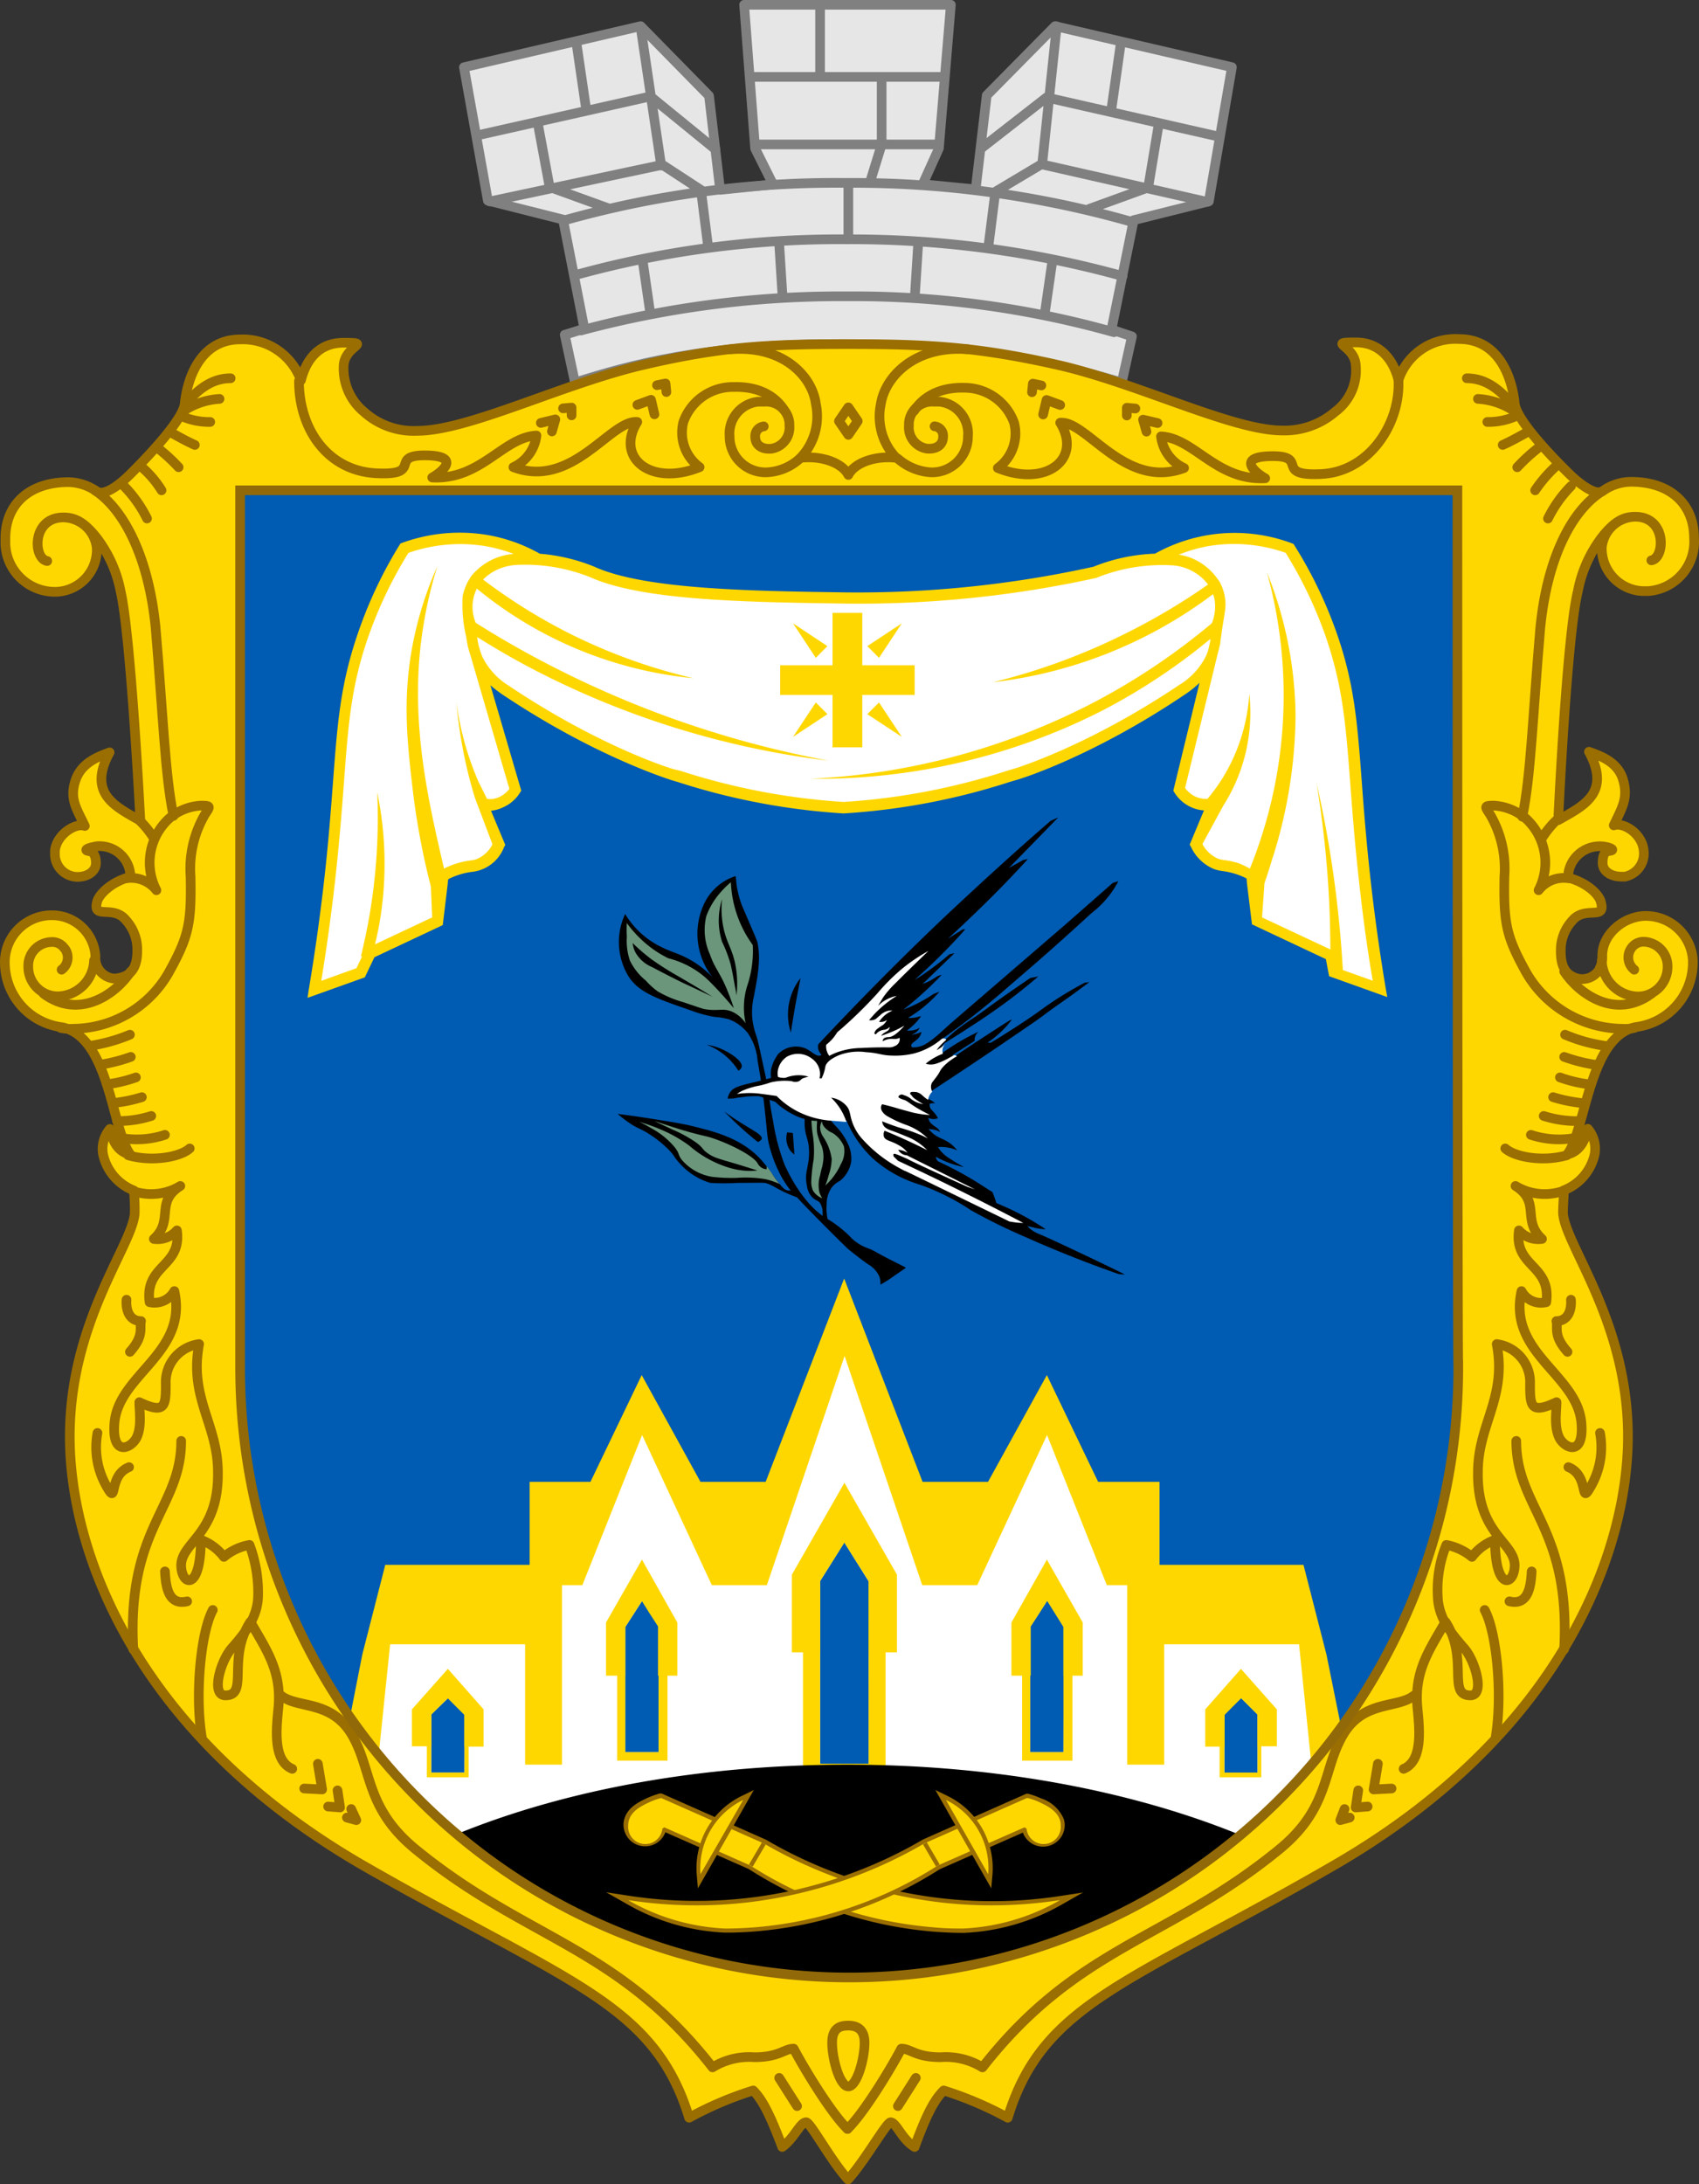
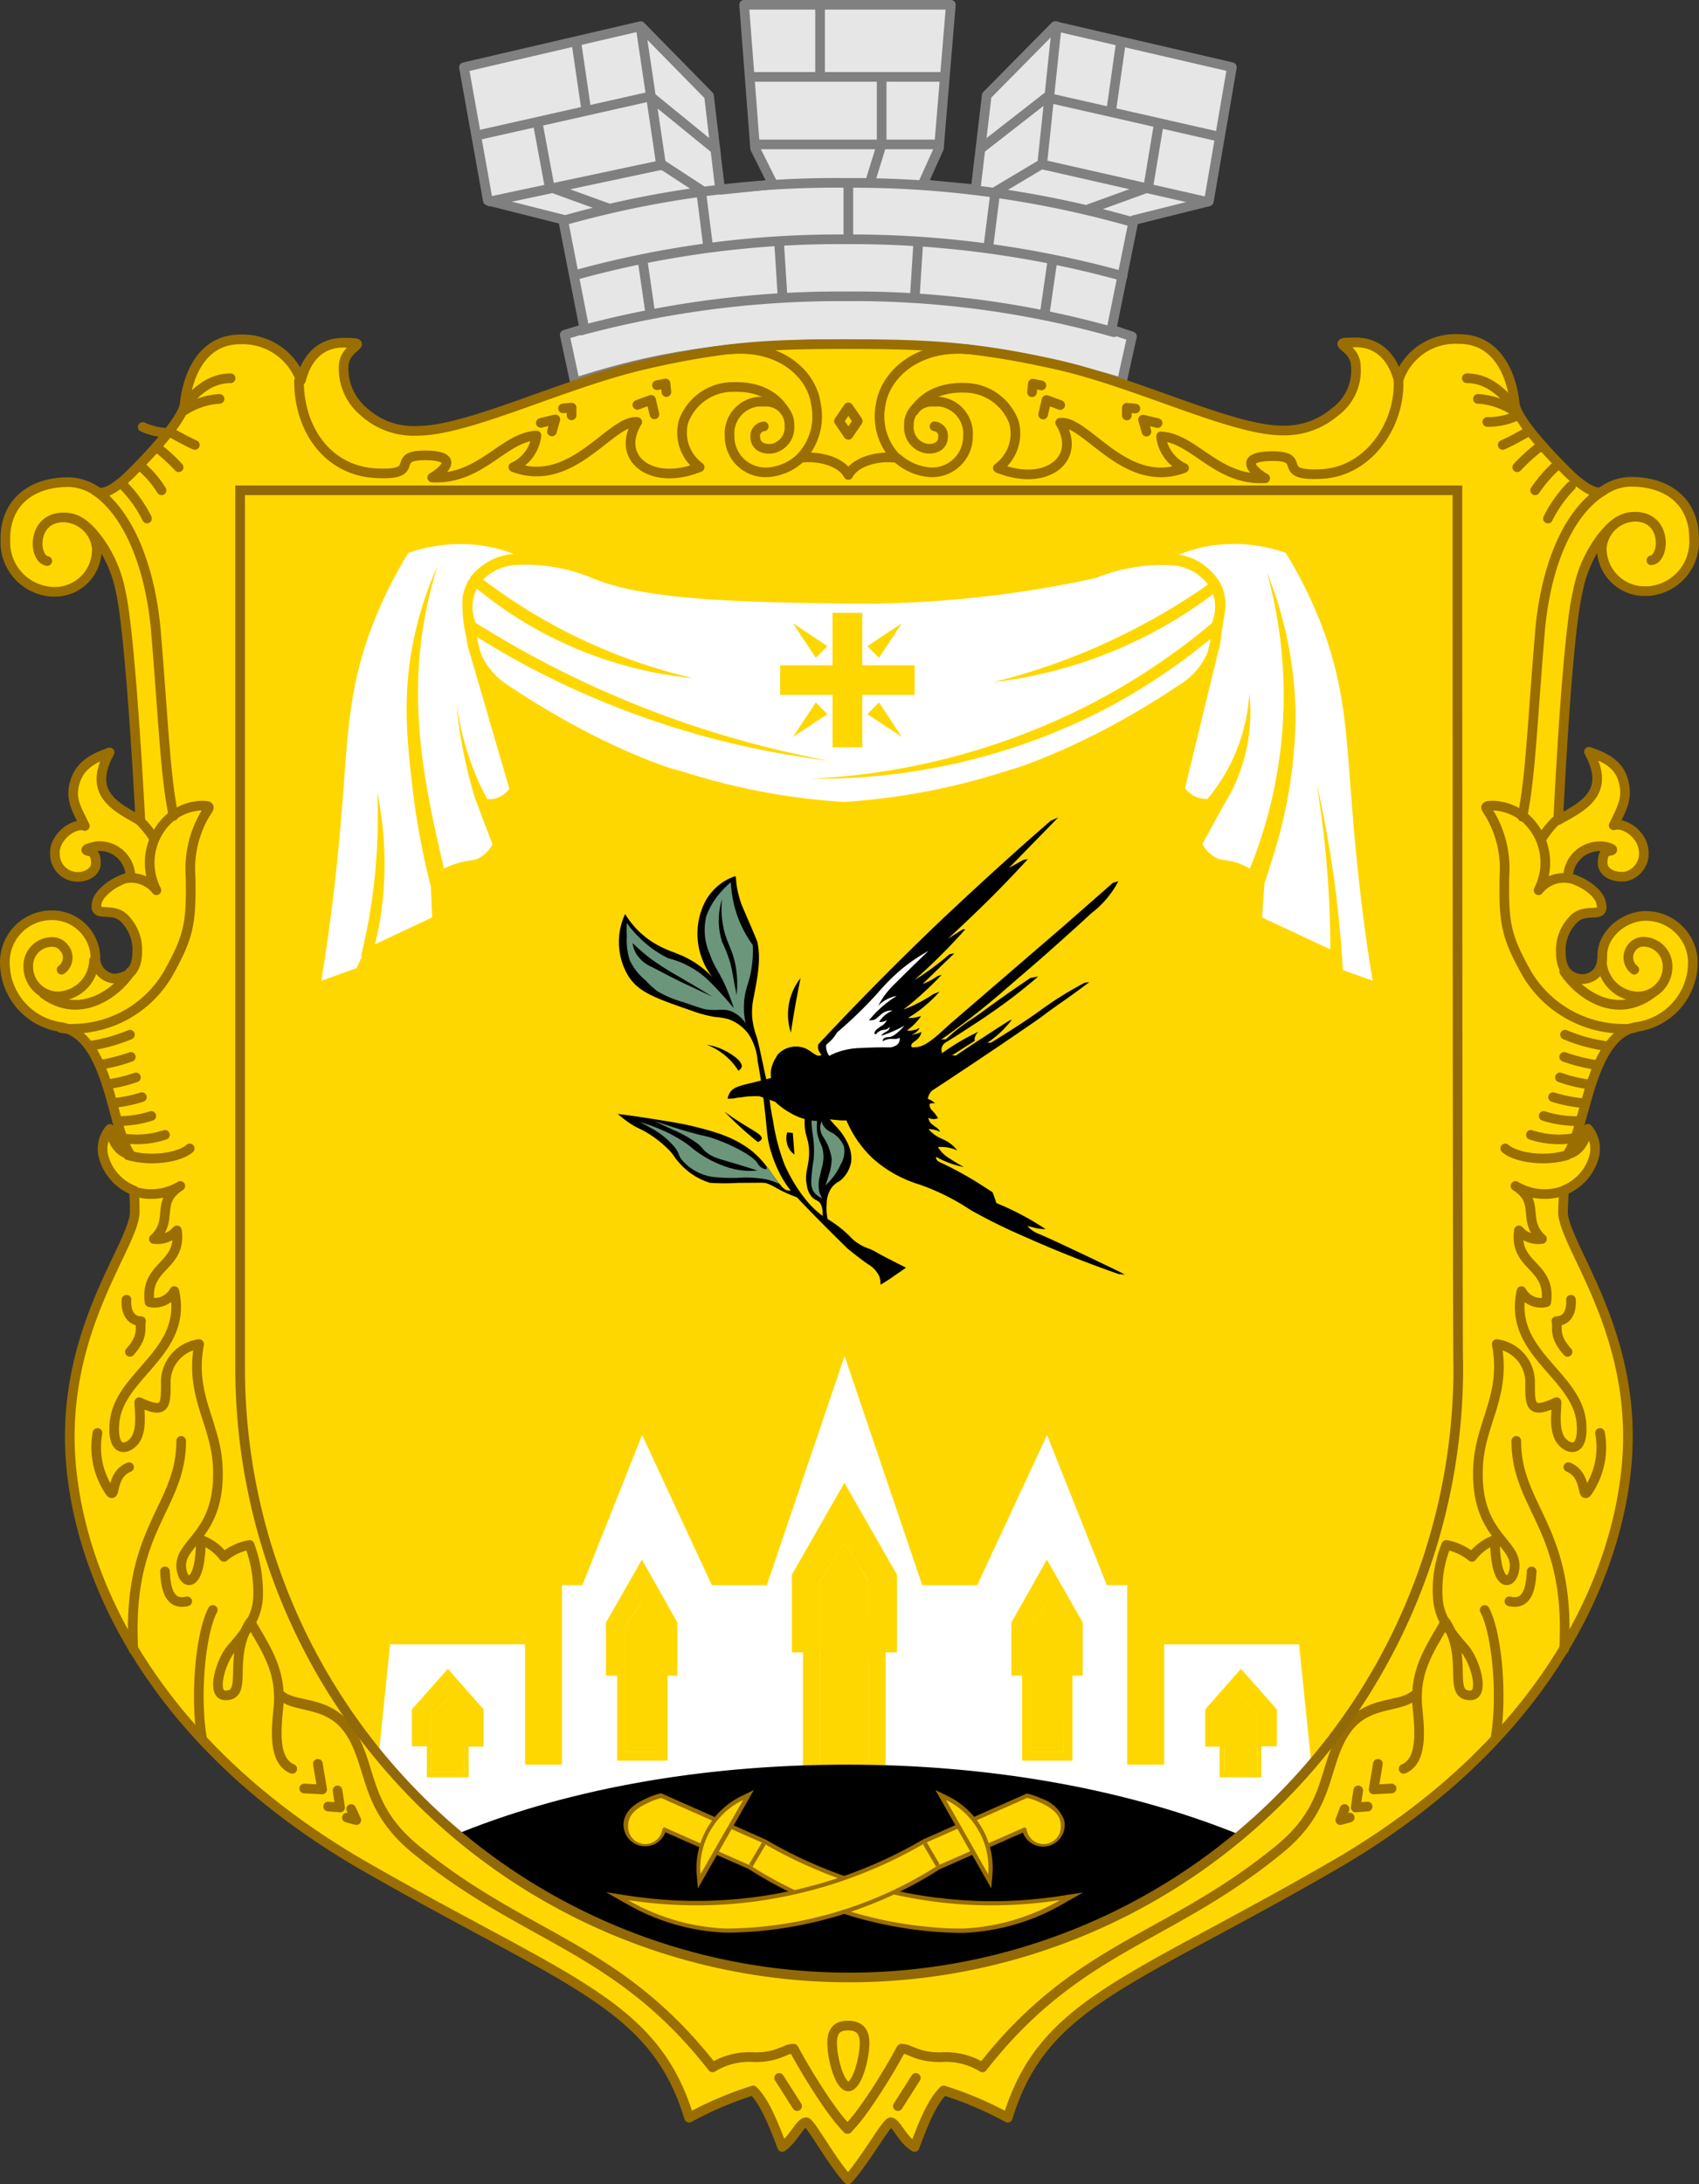
<svg xmlns="http://www.w3.org/2000/svg" viewBox="0 0 198.89 255.56">
  <rect x="0" y="0" width="198.89" height="255.56" fill="#333333" stroke="none" />
  <defs>
    <style>.cls-4{stroke-linecap:round;stroke-linejoin:round;stroke-width:1.13px;fill:none}.cls-9{fill:gold}.cls-4{stroke:#9a6e01}.cls-6,.cls-8{fill:#fff}.cls-7{fill:#6b967b}.cls-8{stroke:#fff;stroke-miterlimit:10;stroke-width:.25px}.cls-10{fill:#9a6e01}</style>
  </defs>
  <g id="Шар_2" data-name="Шар 2">
    <g id="Шар_1-2" data-name="Шар 1">
      <g id="Шар_2-2" data-name="Шар 2">
        <g id="Шар_1-2-2" data-name="Шар 1-2">
          <path id="korona" d="M99.11 40.26c-16.7-.09-25.8 2.6-31.8 4.5l-1.2-5.59 2.3-.71-2.5-12.77-8.8-2.22-2.8-15.6L75 3.06l8 8.15 1.3 11 6.2-.63-2.1-4.2L87.11.56h24.2l-1.4 16.8-1.9 4.2 6.2.6 1.3-11 8-8.1 20.7 4.8-2.7 15.7-8.8 2.2-2.6 12.8 2.4.8-1.2 5.4c-5-1.5-15.4-4.39-32.2-4.5Z" style="fill-rule:evenodd;stroke-width:1.13px;stroke-linecap:round;stroke-linejoin:round;stroke:gray;fill:#e6e6e6" />
          <path id="linii_korony" d="M66 25.8a116.85 116.85 0 0 1 33-4.4 119.21 119.21 0 0 1 33.64 4.6m-65.3 6.19A115.59 115.59 0 0 1 99.11 28a119.11 119.11 0 0 1 32.3 4.3M68 38.67a116.7 116.7 0 0 1 31-4 112.19 112.19 0 0 1 31.4 4.2M56.14 15.78l20-4.5 7.6 6.19m-26.4 6.1 20.2-4.29 4.6 3m-10.9 2.1-6.9-2.5L63 14.66m5.6-2-1.1-7.5m9.9 14.21L75 3.21m7.9 25.69-.8-6.31m9.5 12-.4-6.29m-15.1 8.2-.9-6.2M99.31 28v-6.6m43-5.5-19.8-4.5-7.7 6m26.5 6.22-19.4-4.4-5.4 3.22m11 2 6.9-2.5 1.2-7.2m-5.5-2 1.1-7.74M122 19.21l1.7-16.13m-8 25.8.8-6.31m-9.4 12 .4-6.29m14.8 8.41.9-6.21M99.31 28v-6.6m2.6-.29 1.3-4.2V9M96 8.66V1m-7.9 8h22.3m-21.5 7.9h21" data-name="linii korony" style="fill:none;stroke-width:1.13px;stroke-linecap:round;stroke-linejoin:round;stroke:gray" />
          <g id="Шар_2-2-2" data-name="Шар 2-2">
            <g id="Шар_1-2-2-2" data-name="Шар 1-2-2">
              <g id="Шар_1-2-2-2-2" data-name="Шар 1-2-2-2">
                <g id="Шар_1-2-2-2-2-2" data-name="Шар 1-2-2-2-2">
                  <path id="shchyt" d="M99.31 40.26c9.2 0 15 .3 24.4 2.41s20.5 7.7 26.4 7.7a9.08 9.08 0 0 0 6.2-2.2 6 6 0 0 0 2.4-5.41c-.1-2.4-3.5-2.7 0-2.7 3.1 0 4.5 2.4 5 4.4a7 7 0 0 1 7.1-4.79c4.7 0 6.2 4.59 6.5 7.5.2 2.29 5.9 7.79 6.4 8.29s2.9 2.71 3.9 2a5.82 5.82 0 0 1 3.3-1.09c4.6 0 7.4 2.59 7.4 6.59a5.79 5.79 0 0 1-5.37 6.2h-.63a5 5 0 0 1-4.8-5v-.1a4 4 0 0 1 3.9-3.6c3.8 0 3.5 4.91 1.9 5.1 1.6-.3 1.8-5.1-1.9-5.1-1.3 0-2.4.5-3.9 2.41a15.06 15.06 0 0 0-2.8 6.3c-1.3 5.2-2.3 26.79-2.3 26.79 3-1.69 6.2-3.19 3.6-8 1.4.5 3.4 1.2 4 3.31s-.1 3.19-1.1 5.3c1.1-.4 3.3.92 3.5 2.92a2.76 2.76 0 0 1-2.2 3.08h-.4c-1.3 0-2.2-.69-2.2-1.58s.2-1.3.7-1.42c.9-.08.2-.4-.4-.5a3.72 3.72 0 0 0-4.3 3h0c0 .2-.1.42-.1.6 2.3.6 3.7 2 3.9 2.9.6 2.2-1.9.31-3.4 2.2a5.09 5.09 0 0 0-1.3 3.5c0 .9.1 2.4 1.4 3a2.33 2.33 0 0 0 3.16-.93h0v-.06h0a2.76 2.76 0 0 0 .3-1.3c-.1-2.59 2.4-4.7 4.9-4.81a5.51 5.51 0 0 1 5.7 5.2h0v.4a7.63 7.63 0 0 1-6.7 7.4c-5.5 1.2-5.8 12-8 14.9 1.4-.3 2.1-1.6 2.4-3a3.6 3.6 0 0 1 .8 3 5.88 5.88 0 0 1-3.6 4.2c0 .61-.1 1.7-.1 2.7.3 3.8 7.6 12.7 7.6 26.1s-7.7 34.7-34.3 50.11c-24 13.89-34.2 16.1-38.3 29.6a41.63 41.63 0 0 0-7.5-3.19c-1 1-1.9 2.5-3.4 6.61-1.5-.89-2.1-2.81-2.8-2.89-.5 0-3 4.5-5 6.69-2-2.19-4.4-6.69-4.9-6.69-.7 0-1.4 1.89-2.8 2.89-1.5-4-2.4-5.61-3.4-6.61a40.93 40.93 0 0 0-7.5 3.19c-4.1-13.5-14.3-15.8-38.3-29.6-26.5-15.39-34.2-36.59-34.2-50.09s7.3-22.3 7.6-26.11a24.28 24.28 0 0 0-.1-2.69 5.88 5.88 0 0 1-3.6-4.2 3.57 3.57 0 0 1 .8-3c.3 1.39.9 2.7 2.4 3-2.2-2.89-2.4-13.7-8-14.9a7.63 7.63 0 0 1-6.7-7.4 5.49 5.49 0 0 1 5.25-5.7h.45a5.08 5.08 0 0 1 4.9 4.8 2.43 2.43 0 0 0 2.1 2.6 3.39 3.39 0 0 0 1.4-.3c1.3-.6 1.4-2.1 1.4-3a5.14 5.14 0 0 0-1.3-3.5c-1.5-1.9-4 0-3.4-2.2.2-.8 1.6-2.3 3.9-2.9A3.62 3.62 0 0 0 11.73 99h0a2.41 2.41 0 0 0-.8.1c-.6.1-1.3.4-.4.5.4.1.7.5.7 1.4s-.9 1.6-2.2 1.6a2.67 2.67 0 0 1-2.6-2.75h0v-.31c.2-1.9 2.4-3.3 3.5-2.9-1-2.1-1.8-3.19-1.1-5.31s2.7-2.8 4-3.3c-2.6 4.8.6 6.3 3.6 8 0 0-1.1-21.58-2.3-26.79a15 15 0 0 0-2.8-6.3c-1.5-1.9-2.6-2.4-3.9-2.4-3.7 0-3.6 4.79-1.9 5.1-1.6-.19-1.9-5.1 1.9-5.1a4 4 0 0 1 3.9 3.6 4.92 4.92 0 0 1-4.7 5.1h0a5.8 5.8 0 0 1-6-5.59h0V63c0-4 2.8-6.59 7.4-6.59a6 6 0 0 1 3.3 1.09c1.1.71 3.4-1.5 3.9-2s6.2-6.09 6.4-8.29c.3-2.91 1.8-7.5 6.5-7.5a7.25 7.25 0 0 1 7.1 4.79c.5-2 1.8-4.4 5-4.4 3.5 0 .1.3 0 2.7a6.58 6.58 0 0 0 2.4 5.41 8.66 8.66 0 0 0 6.2 2.2c6 0 17-5.5 26.4-7.7s14.88-2.45 24.08-2.45Z" style="stroke:#9a6e01;fill:gold;fill-rule:evenodd;stroke-width:1.13px;stroke-linecap:round;stroke-linejoin:round" />
                  <path id="dekor_shchyta" d="M85.51 40.87c6.2-.5 9.6 3.2 10 6.41a7 7 0 0 1-1.8 6.29c2.5-.29 4.9.6 5.6 2 .7-1.4 3.1-2.29 5.6-2a7 7 0 0 1-1.8-6.29c.5-3.21 4-6.91 10.2-6.41" class="cls-4" data-name="dekor shchyta" />
                  <path id="dekor_shchyta_0" d="m74.61 47.37 1.6-.59.4 1.7m-13.3 1 1.7-.41-.4 1.41m12.3-5.41 1-.2.1 1m-12.1 1.91 1-.09v.91m57.2-1.21-1.6-.59-.4 1.7m13.4 1-1.7-.4.4 1.4m-12.3-5.4-1-.21-.1 1m12.1 1.91-1-.09v.91" class="cls-4" data-name="dekor shchyta 0" />
                  <path id="dekor_shchyta_1" d="M93.61 53.67a6.13 6.13 0 0 1-3.8 1.59 4.2 4.2 0 0 1-4.4-4v-.2A3.75 3.75 0 0 1 88.74 47h.77a2.73 2.73 0 0 1 2.9 2.5h0v.3a2.5 2.5 0 0 1-2.1 2.7c-1.1.1-1.9-.4-1.9-1.4a1.13 1.13 0 0 1 1-1.21h0" class="cls-4" data-name="dekor shchyta 1" />
                  <path id="dekor_shchyta_2" d="M35 44.57c0 5.71 3.4 10.5 9 10.8s1.5-2.09 5.7-2.09 2.3 1.79.9 2.59c5.7.29 8.3-4.71 12.2-4.91a4.7 4.7 0 0 1-2.7 3.7c6.9 2.6 11.4-5.59 14.5-5.29-2.6 4.2 1.6 7.59 7.3 5.29a5 5 0 0 1-1.9-5.29 6.14 6.14 0 0 1 5.9-4.09c3.2-.09 5 1.29 5.9 2.7" class="cls-4" data-name="dekor shchyta 2" />
-                   <path id="dekor_shchyta_3" d="M17.21 60.67a14.68 14.68 0 0 0-2.7-3.8m6.4-2.2a21 21 0 0 0-2.4-2.21m.4 4.91a11.64 11.64 0 0 0-2.3-2.7m6.2-2.61c-.9-.4-1.8-.9-2.7-1.4m4.5-1.29a8 8 0 0 1-3.4-.7M27 44.26c-2.2 0-3.8 1.3-5.2 2.91m3.9-.5A8.58 8.58 0 0 0 21.61 48" class="cls-4" data-name="dekor shchyta 3" />
+                   <path id="dekor_shchyta_3" d="M17.21 60.67a14.68 14.68 0 0 0-2.7-3.8m6.4-2.2a21 21 0 0 0-2.4-2.21m.4 4.91a11.64 11.64 0 0 0-2.3-2.7m6.2-2.61c-.9-.4-1.8-.9-2.7-1.4a8 8 0 0 1-3.4-.7M27 44.26c-2.2 0-3.8 1.3-5.2 2.91m3.9-.5A8.58 8.58 0 0 0 21.61 48" class="cls-4" data-name="dekor shchyta 3" />
                  <path id="dekor_shchyta_4" d="m98.21 49.27 1.1 1.61 1.1-1.61-1.1-1.61-1.1 1.61z" class="cls-4" data-name="dekor shchyta 4" />
                  <path id="dekor_shchyta_5" d="M18 98.06a11.33 11.33 0 0 0-1.6-2" class="cls-4" data-name="dekor shchyta 5" />
                  <path id="dekor_shchyta_6" d="M7.21 113.46a1.77 1.77 0 0 0 .38-2.46l-.08-.08h0a1.7 1.7 0 0 0-1.5-.7 2.77 2.77 0 0 0-2.7 2.85v0h0a3.46 3.46 0 0 0 3.3 3.5h.3a4.35 4.35 0 0 0 4.1-4.2" class="cls-4" data-name="dekor shchyta 6" />
                  <path id="dekor_shchyta_7" d="M5.11 116.27c4.2 3.1 8.5 0 10.2-2.6" class="cls-4" data-name="dekor shchyta 7" />
                  <path id="dekor_shchyta_8" d="M7.11 120.27a5.06 5.06 0 0 0 1.4.1 13 13 0 0 0 11.2-6.5c2.4-4.31 2.7-5.81 2.6-11.31a12.56 12.56 0 0 1 1.7-7.3c.6-.9.7-1-.5-1a6.21 6.21 0 0 0-3.7 1.5 7 7 0 0 0-1.5 8.4 3.75 3.75 0 0 0-3.5-1.4" class="cls-4" data-name="dekor shchyta 8" />
                  <path id="dekor_shchyta_9" d="M11.11 57.37c3.5 2.3 6.3 8 7.1 16 .9 10.5 1.1 17.29 2.1 22.09" class="cls-4" data-name="dekor shchyta 9" />
                  <path id="dekor_shchyta_10" d="M24.91 188.37c-1.4 2.61-2.1 9.8-1.3 14.8m-2.4-34.58c0 7.89-6.4 10.11-5.6 24.39m23.9 16.5.3 2-1.4-.11m-1.2-5 .5 3-2.1-.11m5.5 2.4.6 1.3-1.1-.3m-21.3-28.8c.1 2 .5 4 2.6 3.5m-10.5-19.7a9.18 9.18 0 0 0 1.1 6.3c1.3 2.31.1-1.3 2.6-2.3m-.3-19.59c-.1 1.3.4 2.5 1.7 2.5-.2.8.4 1.7-1.3 3.6" class="cls-4" data-name="dekor shchyta 10" />
                  <path id="dekor_shchyta_11" d="M15.61 139.37a6.61 6.61 0 0 0 5.5-.61c-3 1.9-.7 4-3.1 6.2a3 3 0 0 0 2.7-1c.6 4.3-3.8 4-3.2 8.4a2.65 2.65 0 0 0 2.9-1.3c1.6 7.2-6.4 9.7-7 15.3-.4 4.2 2 3.1 2.6 1.8s.3-3 .3-4.1c3 1.4 3.1.5 3.1-2.1a4.5 4.5 0 0 1 3.9-4.7c-1.2 6.3 2.2 9.4 2.2 15 .1 7.3-4.4 8.2-4.3 11 .1 2.3 2.3 2.9 2.3-3.1a6 6 0 0 1 2.7 2 6.44 6.44 0 0 1 3-1.4 15.9 15.9 0 0 1 1 6.1c-.1 2.6-1.8 4.5-3.1 6s-2.4 5.4-.8 5.5c2.9.1.2-4.3 3-8.6 1.9 3.3 3.6 5.7 3.3 9.8-.2 2.3-.8 6.4 1.6 7.4" class="cls-4" data-name="dekor shchyta 11" />
                  <path id="dekor_shchyta_12" d="M15.21 121.06a19.79 19.79 0 0 1-4.7 1.31m4.8 1.29a19.35 19.35 0 0 1-3.5.9m4.1 1.5a16.51 16.51 0 0 1-3.4.81m4.1 1.5a17.24 17.24 0 0 1-3.4.69m4.5 1.51a12.93 12.93 0 0 1-4 .6m5.6 1.61a10.47 10.47 0 0 1-5 .39m7.9 1.2c-1.1 1-4.4 1.61-7.2.8" class="cls-4" data-name="dekor shchyta 12" />
                  <path id="dekor_shchyta_13" d="M99.21 249.09c-1.9-1.81-5.1-7.11-6.3-9.39-1.1 0-1.7 1-4.6 1a8.2 8.2 0 0 0-4.9 1.19c-11.1-14.19-21.7-14.89-34.6-25.39-6.1-4.9-5.2-9.4-7.6-13.5s-6.4-3-8.3-4.61c1.9 1.5 5.9.39 8.3 4.61" class="cls-4" data-name="dekor shchyta 13" />
                  <path id="dekor_shchyta_14" d="M105.11 53.67a6.45 6.45 0 0 0 3.8 1.59 4.2 4.2 0 0 0 4.4-4v-.2A3.75 3.75 0 0 0 110 47h-.7a2.7 2.7 0 0 0-2.9 2.49h0v.3a2.51 2.51 0 0 0 2.1 2.7c1.1.1 1.9-.4 1.9-1.4a1.12 1.12 0 0 0-1-1.21h0" class="cls-4" data-name="dekor shchyta 14" />
                  <path id="dekor_shchyta_15" d="M163.71 44.57c.2 5-3.4 10.6-9 10.89s-1.5-2.09-5.7-2.09-2.3 1.8-.9 2.59c-5.7.3-8.3-4.7-12.2-4.9a4.7 4.7 0 0 0 2.7 3.7c-6.9 2.6-11.4-5.59-14.5-5.3 2.6 4.21-1.6 7.6-7.3 5.3a5 5 0 0 0 1.9-5.3 6.18 6.18 0 0 0-5.8-4.09c-3.2-.09-5 1.3-5.9 2.7" class="cls-4" data-name="dekor shchyta 15" />
                  <path id="_165943176" d="M99.31 237c.6 0 1.9.12 1.9 2s-.9 5.12-1.9 5.12-1.9-3.2-1.9-5.12 1.2-2 1.9-2Zm-8.1 6.12 2.1 3.3m13.9-3.3-2.1 3.3" class="cls-4" data-name="165943176" />
                  <path id="dekor_shchyta_16" d="M181.21 60.67a14.68 14.68 0 0 1 2.7-3.8m-6.3-2.2a21 21 0 0 1 2.4-2.21m-.3 4.91a15.58 15.58 0 0 1 2.3-2.7m-6.1-2.61c.9-.4 1.8-.9 2.7-1.4m-4.5-1.29a8 8 0 0 0 3.4-.7m-5.8-4.41c2.2 0 3.8 1.3 5.2 2.91m-3.9-.5a8.54 8.54 0 0 1 4.1 1.33" class="cls-4" data-name="dekor shchyta 16" />
                  <path id="dekor_shchyta_17" d="M180.51 98.06a11.33 11.33 0 0 1 1.6-2" class="cls-4" data-name="dekor shchyta 17" />
                  <path id="dekor_shchyta_18" d="M191.31 113.46a1.85 1.85 0 0 1-.3-2.58 1.72 1.72 0 0 1 1.5-.69 2.87 2.87 0 0 1 2.7 2.9h0a3.46 3.46 0 0 1-3.4 3.5h-.2a4.33 4.33 0 0 1-4.1-4.2" class="cls-4" data-name="dekor shchyta 18" />
                  <path id="dekor_shchyta_19" d="M193.31 116.27c-4.2 3.1-8.5 0-10.2-2.6" class="cls-4" data-name="dekor shchyta 19" />
                  <path id="dekor_shchyta_20" d="M191.31 120.27a5.06 5.06 0 0 1-1.4.1 13.17 13.17 0 0 1-11.2-6.5c-2.4-4.31-2.7-5.81-2.6-11.31a12.56 12.56 0 0 0-1.7-7.3c-.6-.9-.7-1 .5-1a6.39 6.39 0 0 1 3.7 1.5 7 7 0 0 1 1.5 8.4 3.73 3.73 0 0 1 3.5-1.4" class="cls-4" data-name="dekor shchyta 20" />
                  <path id="dekor_shchyta_21" d="M187.41 57.57c-3.5 2.3-6.3 7.81-7.1 15.89-.9 10.5-1.1 17.31-2.1 22.1" class="cls-4" data-name="dekor shchyta 21" />
                  <path id="dekor_shchyta_22" d="m159 209.48-.3 2 1.4-.11m1.2-5-.5 3 2.1-.11m-5.5 2.4-.5 1.3 1.1-.3m21.3-28.8c-.1 2-.5 4-2.6 3.5m10.6-19.7a9.18 9.18 0 0 1-1.1 6.3c-1.3 2.31-.1-1.3-2.6-2.3m.3-19.59c.1 1.3-.4 2.5-1.7 2.5.2.8-.4 1.7 1.3 3.6m-9.7 30.2c1.4 2.61 2.1 9.8 1.3 14.8m2.4-34.58c0 7.89 6.4 10.11 5.6 24.39" class="cls-4" data-name="dekor shchyta 22" />
                  <path id="dekor_shchyta_23" d="M182.91 139.37a6.6 6.6 0 0 1-5.5-.61c3 1.9.7 4 3.1 6.2a3 3 0 0 1-2.7-1c-.6 4.3 3.8 4 3.2 8.4a2.59 2.59 0 0 1-2.9-1.3c-1.6 7.2 6.4 9.7 7 15.3.4 4.2-2 3.1-2.6 1.8s-.3-3-.3-4.1c-3 1.4-3.1.5-3.1-2.1a4.5 4.5 0 0 0-3.9-4.7c1.2 6.3-2.2 9.4-2.2 15-.1 7.3 4.4 8.2 4.3 11-.1 2.3-2.3 2.9-2.3-3.1a6 6 0 0 0-2.7 2 6.74 6.74 0 0 0-3-1.4 14 14 0 0 0-1 6.1c.1 2.6 1.8 4.5 3.1 6s2.4 5.4.8 5.5c-2.9.1-.2-4.3-3-8.6-1.9 3.3-3.6 5.7-3.3 9.8.2 2.3.8 6.4-1.6 7.4" class="cls-4" data-name="dekor shchyta 23" />
                  <path id="dekor_shchyta_24" d="M183.21 121.06a18.66 18.66 0 0 0 4.7 1.31m-4.8 1.29a19.35 19.35 0 0 0 3.5.9m-4 1.5a15.89 15.89 0 0 0 3.4.81m-4.2 1.5a17.24 17.24 0 0 0 3.4.69m-4.5 1.51a12.89 12.89 0 0 0 4 .6m-5.5 1.61a10.47 10.47 0 0 0 5 .39m-8 1.2c1.1 1 4.4 1.61 7.2.8" class="cls-4" data-name="dekor shchyta 24" />
                  <path id="dekor_shchyta_25" d="M99.21 249.09c1.9-1.81 5.1-7.11 6.3-9.39 1.1 0 1.7 1 4.6 1a8.2 8.2 0 0 1 4.9 1.19c11.1-14.19 21.7-14.89 34.6-25.39 6.1-4.9 5.2-9.4 7.6-13.5s6.4-3 8.3-4.61c-1.9 1.5-5.9.39-8.3 4.61" class="cls-4" data-name="dekor shchyta 25" />
                </g>
              </g>
            </g>
          </g>
-           <path id="_167179176" d="M170.61 57.37H28.11v102.7a71.3 71.3 0 0 0 142.6 0v-.3c-.1.01-.1-102.4-.1-102.4Z" data-name="167179176" style="fill:#005bb2;fill-rule:evenodd" />
        </g>
      </g>
    </g>
    <g id="Шар_3" data-name="Шар 3">
      <path d="m154.12 191.83-3.71-2.12-13.5-1.38-4.55-5.85-9.07-17.06-5.7 10.58-8.53 3.58-10.21-22.93-8.44 18.47-8.76.89-6.18-10.48-4.24 9.18-5.17 5.18-3.06 7.55-17.94.94-1.74 9.1.41 7.23 7 7.46 3.65 3 58.69 5.77 31.4-5.5 5.74-5.27 4.78-5.37Zm-99.75 15.56h-3.89v-6.79l2-1.94 1.94 1.94ZM77.09 205H73.2v-14.64l2-3.1 1.94 3.1Zm24.59 1.39H96V185q1.41-2.26 2.84-4.53l2.83 4.53Zm22.81-1.39h-3.89v-14.64l2-3.1 1.94 3.1Zm22.72 2.42h-3.88v-6.82c.64-.65 1.29-1.29 1.94-1.94.64.65 1.29 1.29 1.94 1.94Z" class="cls-6" />
      <path d="M104.62 147.59c-2.22-1.12-2-1.11-2.82-1.47a5.65 5.65 0 0 1-1.65-.85 4.72 4.72 0 0 1-.69-.64 13.94 13.94 0 0 0-2.58-2 5.94 5.94 0 0 1-.11-1.72 3.35 3.35 0 0 1 .62-2 2.89 2.89 0 0 1 .93-.74 3.7 3.7 0 0 0 1.31-2.17 3.89 3.89 0 0 0-.29-2 7.39 7.39 0 0 0-1.64-2.38 12.53 12.53 0 0 0-1-1.08 13.71 13.71 0 0 0-2.2-1.64 8.93 8.93 0 0 0-.31 2.41c0 1.64.46 1.8.52 3.29.07 1.85-.6 2.53-.25 4.12a2.42 2.42 0 0 0 .68 1.43c.37.33.66.29.91.69a2.16 2.16 0 0 1 .25 1.09 1.82 1.82 0 0 1 0 .33c-2.61-1.86-4.22-5.46-4.46-6a24.39 24.39 0 0 1-1.34-5.1c-.54-2.67-.34-2.86-1-5.8-.56-2.59-.83-3.88-1-4.27a8.83 8.83 0 0 1-.45-2.13 8.16 8.16 0 0 1 .19-2.32c.38-2.06.87-4.26.44-6.31 0-.2-.64-1.61-1.84-4.42a11.38 11.38 0 0 1-.65-2.67c0-.3-.06-.56-.08-.73a5.78 5.78 0 0 0-1.14.49 6.33 6.33 0 0 0-2.34 2.34 8.23 8.23 0 0 0 .78 9 11.21 11.21 0 0 0-3.56-2.52c-1.08-.46-1.6-.6-2.4-1a10.11 10.11 0 0 1-4.27-3.88 7.73 7.73 0 0 0 .35 7.22c1.19 1.94 3.26 2.65 7.39 4.08a15.06 15.06 0 0 0 2.72.74 8.91 8.91 0 0 1 1.65.27 5.08 5.08 0 0 1 2.26 1.64 6.61 6.61 0 0 1 1.14 3.25c.48 2.62.71 4.63.73 4.77.43 3.65.33 4.1.76 5.59a15.78 15.78 0 0 0 1.27 3.13 11.43 11.43 0 0 0 1.11 1.66h-.25c-.36 0-.64-.26-1-.71a19.25 19.25 0 0 1-1.24-1.7s-.21-.28-.66-.82c-2.34-2.86-5.77-3.66-8.43-4.32-1.12-.27-2.41-.48-5-.89-1.53-.24-2.8-.41-3.67-.52a13.43 13.43 0 0 0 1.77 1.32c.65.39.75.36 1.42.74a13 13 0 0 1 2.73 2.08c.78.79.59.84 1.29 1.59a7.8 7.8 0 0 0 3.62 2.34 27.73 27.73 0 0 0 3.31 0c2.81 0 3-.07 3.43.1.78.29 1.13.67 2.74 1.33l.69.27c.39.43.83.89 1.38 1.45 1.36 1.4 2.89 2.94 4.59 4.59 1 .8 1.75 1.38 2.32 1.77a3.17 3.17 0 0 1 1.32 1.41 2.36 2.36 0 0 1 .15 1c.47-.29 1-.6 1.44-.92s1.06-.72 1.55-1.08Z" />
      <path d="M74.85 131.26a15.07 15.07 0 0 1 1.34.72 9.27 9.27 0 0 1 2.81 2.27c.61.8.33.85.86 1.51a5.93 5.93 0 0 0 3.56 1.94 20.17 20.17 0 0 0 2.91.11 13.81 13.81 0 0 1 3.23.15 7.91 7.91 0 0 1 1.71.58l-.44-.55c-.27-.37-.38-.56-.67-1l-.41-.54v.35a1.07 1.07 0 0 1-.41-.08 1.39 1.39 0 0 1-.67-.63c-.46-.8-2.9-2.12-5.19-2.9-1-.33-.82-.19-2.8-.74-1.74-.49-3.14-1-4.07-1.28l2.13 1a15.28 15.28 0 0 1 2.64 1.43c1 .7.73.83 1.5 1.36s1.27.61 3.54 1.29c.51.16 1.28.39 2.24.7a8.12 8.12 0 0 1-1 .05 8.87 8.87 0 0 1-2.73-.51 12.87 12.87 0 0 1-3.61-1.93c-.41-.31-.5-.43-1-.78a17 17 0 0 0-2.22-1.29 22.23 22.23 0 0 0-3.25-1.23ZM96.26 140.2a2.14 2.14 0 0 1-1.09-.9 2.43 2.43 0 0 1-.2-1.11 19.37 19.37 0 0 1 .28-2.53 12.53 12.53 0 0 0-.08-2.74 13.75 13.75 0 0 1-.17-1.58v-1.07l.64.5a6.11 6.11 0 0 1 0 .63 6.39 6.39 0 0 0 0 1 3 3 0 0 0 .14.62 8.68 8.68 0 0 0 .43 1.12 4 4 0 0 1 .11 2c-.07.51-.11.35-.31 1.35a3.91 3.91 0 0 0-.09 2 2.58 2.58 0 0 0 .34.71Z" class="cls-7" />
      <path d="M96.62 138.7a12.06 12.06 0 0 0 .41-1.27 6.09 6.09 0 0 0 .33-1.84 6.24 6.24 0 0 0-1-2.59 2 2 0 0 1-.35-1.13 1.72 1.72 0 0 1 .2-.69 1.4 1.4 0 0 0 .14.47 2.26 2.26 0 0 0 1.07.89 3.29 3.29 0 0 1 1.38 1.62 3 3 0 0 1-.38 2.07 7.43 7.43 0 0 1-1.8 2.47ZM87.51 115.23a12.78 12.78 0 0 0 .61-4.66 13.41 13.41 0 0 1-2.56-7.35 9.91 9.91 0 0 0-1.2 1.18 8.6 8.6 0 0 0-1.68 2.8 6.92 6.92 0 0 0 .42 4.45c.6 1.76 1.26 2.15 2.25 4.75.26.65.44 1.2.55 1.56-.31-.37-.76-.91-1.32-1.53-.24-.27-1.28-1.41-2-2.05a10.52 10.52 0 0 0-4.35-2.26 12.79 12.79 0 0 1-1.55-.9 13.52 13.52 0 0 1-3.3-3.22 14.12 14.12 0 0 0 0 1.6 7.21 7.21 0 0 0 .36 2.79 6.86 6.86 0 0 0 1.85 2.33A8.72 8.72 0 0 0 77 116a12.62 12.62 0 0 0 3 1.26c1.5.51 2.24.77 2.54.82 1.52.25 2.07-.15 3.09.26a3.76 3.76 0 0 1 1.66 1.39 8.11 8.11 0 0 1-.2-2.13 8.32 8.32 0 0 1 .42-2.37Zm-7.24-.08s-1.16-.53-3.94-2a4 4 0 0 1-1.93-1.69 3.07 3.07 0 0 1-.34-1.12 22.22 22.22 0 0 0 2.22 1.91 36.54 36.54 0 0 0 3.32 2.09c.89.53 1.48.86 2.73 1.62l1.09.67c-1.34-.63-2.42-1.15-3.15-1.48Zm5.94 1.35c0-.29-.11-.71-.2-1.21-.14-.8-.31-1.75-.48-2.47a16.12 16.12 0 0 0-1-2.62 8.22 8.22 0 0 1 0-5 10.67 10.67 0 0 0 .14 3.24c.33 1.69.91 2.37 1.3 3.92a11.52 11.52 0 0 1 .24 4.14Z" class="cls-7" />
      <path d="M85.18 128.54a1.82 1.82 0 0 1 .27-.71c.41-.63 1.12-.8 3-1.24l1.82-.47a3.41 3.41 0 0 1 0-1 4.2 4.2 0 0 1 .54-1.35c.09-.16.17-.29.25-.41a2.93 2.93 0 0 1 3.11-.74c.84.32 1.37 1.09 1.89.86l.11-.07a1.62 1.62 0 0 1-.39-.67 1.53 1.53 0 0 1 0-.54c4.5-4.81 9.36-9.75 14.62-14.75 4.26-4 8.47-7.85 12.59-11.41l.89-.4-5.77 5.91 1.67-.93.55-.11c-1.59 1.74-3.3 3.52-5.13 5.31-1.43 1.4-2.83 2.73-4.22 4l.93-.58.8-.51h.29c-.81.92-1.69 1.86-2.64 2.81a65.887 65.887 0 0 1-3.3 3.11c.5-.29 1-.62 1.53-1a30.47 30.47 0 0 0 2.56-2l.58-.12-3.73 3.6a7 7 0 0 0 .83-.36 9 9 0 0 0 .93-.57l.48-.15c-.67.72-1.43 1.46-2.27 2.22s-1.5 1.3-2.21 1.85a15.59 15.59 0 0 0 2.28-1.06c.45-.25.87-.51 1.25-.77l.7-.26a16.39 16.39 0 0 1-2.31 2.14c-.48.36-.94.66-1.38.93a2.13 2.13 0 0 0 .45 0 2.48 2.48 0 0 0 .65-.11l.43-.1a7.13 7.13 0 0 1-1 1.14c-.23.21-.46.39-.67.55a2.77 2.77 0 0 0 .5 0 2.42 2.42 0 0 0 1-.33l-.13.23a1.58 1.58 0 0 1-.83.57h.16l.38-.08a5 5 0 0 0 .63-.23 1.31 1.31 0 0 1-.11.35c-.32.7-1.11.86-1.08 1.25a.3.3 0 0 0 .08.2 3.16 3.16 0 0 0 .75-.06c.44-.08 1.06-.3 2.61-1.68.28-.25.66-.6 1.1-1l6.14-5.29 7.21-6.21 5.7-5 .65-.2c-.15.29-.32.58-.51.88a11.24 11.24 0 0 1-2.64 2.86c-1.27 1.17-3 2.74-5.08 4.58-1.79 1.59-3.33 2.88-5.12 4.44a90.56 90.56 0 0 1-7.46 5.82.75.75 0 0 1 .38-.07.65.65 0 0 1 .21 0c.24-.21.6-.52 1-.88a29 29 0 0 1 2.46-1.76c1.44-1 1.15-.85 3.77-2.7.62-.43 1.54-1.07 2.68-1.84l.93-.18a63.099 63.099 0 0 1-4.73 3.71c-1.85 1.31-2.81 1.9-3.17 2.14-1 .66-2 1.3-3 1.91a1 1 0 0 0-.36.47 1.08 1.08 0 0 0 0 .74c.42-.3.87-.61 1.35-.91a24.88 24.88 0 0 1 2.93-1.6 1.34 1.34 0 0 0-.45.72 1.07 1.07 0 0 0 0 .35l-2.69 1.72a1.11 1.11 0 0 1 .37 0h.11c.88-.6 1.78-1.2 2.69-1.79 1.18-.77 2.35-1.53 3.51-2.27l.36-.15a9.93 9.93 0 0 1-.75.9 12.1 12.1 0 0 1-2.11 1.81h.4c3-1.84 4.85-3.09 6-3.94a41.58 41.58 0 0 1 4.31-2.72l.66-.36.56-.07-1.6 1.18c-1.26.93-2.43 1.69-3.8 2.73-.73.55-2.2 1.54-5.12 3.53-2.06 1.39-4.73 3.18-7.91 5.26a1.52 1.52 0 0 0-.34.48 1.66 1.66 0 0 0-.15.47 3.1 3.1 0 0 1 .42.2 2.39 2.39 0 0 1 .43.33 1.67 1.67 0 0 0-.39 0l-.23.05a.68.68 0 0 0 0 .28c.05.43.47.58.84 1.21a1.28 1.28 0 0 1 .12.21 1.43 1.43 0 0 1-.69.08 1.28 1.28 0 0 1-.44-.13 1.3 1.3 0 0 0 .31.64 5.11 5.11 0 0 0 .59.46 1.24 1.24 0 0 1 .4.39 1.18 1.18 0 0 1 .08.16 2.62 2.62 0 0 0-.81-.28l-.39-.06h-.14a2.54 2.54 0 0 0 .3.33c.72.72 1.37.76 2.13 1.29a4.09 4.09 0 0 1 .92.89 4.44 4.44 0 0 0-1.53-.4 4.32 4.32 0 0 0-.72 0 2.66 2.66 0 0 0 .17.27 4 4 0 0 0 1.19 1.07c.61.4 1.17.74 1.68 1a10.89 10.89 0 0 1-2.6-.85c-.24-.11-.46-.23-.67-.35a.47.47 0 0 0 .06.3.55.55 0 0 0 .28.28 42.31 42.31 0 0 1 4.68 2.54c.55.35 1.07.7 1.57 1 .08.18.16.38.23.58s.17.49.24.71l.91.39a32.12 32.12 0 0 1 4.86 2.67 5.86 5.86 0 0 1-.82-.07 4.31 4.31 0 0 1-.44-.09c-.19-.05-.46-.12-.88-.21a4 4 0 0 0 .36.36 3.83 3.83 0 0 0 1 .57c1.21.49 5.65 2.6 8.14 3.8l1.34.65.58.3-.73-.06c-2.89-1-6.87-2.52-11.05-4.39a66.12 66.12 0 0 1-6.25-3.08 26.93 26.93 0 0 0-6-3 14.49 14.49 0 0 1-5.42-3 13 13 0 0 1-3.15-4.51h-.66l-1.19-.11a6.33 6.33 0 0 1-2 .15 6.82 6.82 0 0 1-2.73-.92 8.55 8.55 0 0 1-1.77-1.3l-1.83-.64a7.36 7.36 0 0 0-1 0c-.61 0-.9.12-1.58.16-.39.1-.74.12-1.15.11Z" />
-       <path d="M86.27 128a4.65 4.65 0 0 1 .63-.38A9.28 9.28 0 0 1 89 127c1.21-.3 1-.33 1.58-.43a7.08 7.08 0 0 1 2.1-.07 1.07 1.07 0 0 0 .85 0c.2-.1.2-.21.48-.34a5.56 5.56 0 0 1 .64-.19l-.41-.1a4.21 4.21 0 0 0-2.27.23 1.48 1.48 0 0 1-.45 0 1.44 1.44 0 0 1-.45-.1 2.13 2.13 0 0 1 0-.82 2.46 2.46 0 0 1 1.06-1.55 2.67 2.67 0 0 1 2.95.26 2.25 2.25 0 0 1 .86 1.28 2.15 2.15 0 0 1 0 1h.26c0-.08.09-.22.15-.38a5 5 0 0 0 .27-1c.16-.67 1.09-1.1 1.52-1.3a6.35 6.35 0 0 1 3.25-.38c1.56.09 1.71.38 3.15.4a9.41 9.41 0 0 0 2.45-.25 8.24 8.24 0 0 0 3.13-1.6l.19-.14a.35.35 0 0 1 .2 0 .39.39 0 0 1 .25.1v.05c-.21.18-.38.35-.48.44a6.84 6.84 0 0 0-.64.76 3.07 3.07 0 0 0 .38-.22 4 4 0 0 0 .61-.47 1.1 1.1 0 0 0-.25 1.1l-.4.17a7.15 7.15 0 0 0-1.61 1 1.3 1.3 0 0 0 .23.07 2 2 0 0 0 1-.07 7.9 7.9 0 0 0 1.51-.68l.35-.19.17-.1a.42.42 0 0 1 .23 0 .44.44 0 0 1 .16.11 5.36 5.36 0 0 0-.7.44 5.49 5.49 0 0 0-1 .89c-.35.41-.21.41-.69 1.06s-.57.67-.63 1a1.26 1.26 0 0 0 .13.76 1.52 1.52 0 0 0-.34.48 1.66 1.66 0 0 0-.15.47 5.41 5.41 0 0 1-.66-.52 1.74 1.74 0 0 0-.35-.26 1.63 1.63 0 0 0-.37-.14c-.21 0-.62-.07-.69.08s0 .17.14.31a1.52 1.52 0 0 0 .37.39c.39.28.8.53 1 .64a3.16 3.16 0 0 1-1.36-.55 2.27 2.27 0 0 0-.75-.45c-.22-.07-.36-.17-.53-.11s-.27.16-.26.27.34.24.56.31c.6.19.54.35 1.8 1.09.3.17.75.42 1.32.7a9.75 9.75 0 0 1-1.64-.2c-.33-.06-.6-.14-1.15-.29-.76-.2-1-.29-1.7-.48-.47-.13-.85-.22-1.1-.28a.6.6 0 0 0-.13.29.8.8 0 0 0 .12.53 1.71 1.71 0 0 0 .57.55 13.74 13.74 0 0 0 2.39 1.1 6.89 6.89 0 0 1 2.39 1.53c-.15-.08-.37-.2-.64-.32a19.12 19.12 0 0 0-2.7-.95c-.47-.15-1.15-.39-2-.73a1.14 1.14 0 0 0 .08.34c.2.49.79.67 1.19.81 0 0 .51.17 2 .8a6.88 6.88 0 0 1 2 1.42c-.88-.44-1.8-.89-2.77-1.32-.75-.34-1.49-.66-2.22-.95a.9.9 0 0 0-.06.74c.2.44.81.41 1.8 1a2.8 2.8 0 0 1 .66.5 2.29 2.29 0 0 1 .29.34 2.32 2.32 0 0 0-.52-.24 2.44 2.44 0 0 0-.57-.11 1.19 1.19 0 0 0 1 .64l8 4-.91-.31c-4.61-2.09-6.43-2.95-6.9-3.2-.13-.07-.37-.17-.85-.38s-.81-.34-.88-.25 0 .19 0 .28l.52.51c2.44 1.14 4.93 2.33 7.44 3.58s4.88 2.45 7.22 3.69q-.62 0-1.29-.12l-.33-.05c-6.62-3.21-11.32-5.5-12.17-5.9-.08 0-.39-.18-.78-.39s-.89-.51-1.44-.88a16.07 16.07 0 0 1-2.92-2.58 5.75 5.75 0 0 1-1.07-1.82c-.31-.84-.23-1.28-.59-1.82a2.87 2.87 0 0 0-1.91-1.1 6.9 6.9 0 0 1 .62.67 6.68 6.68 0 0 1 1.17 2.17l-1.85-.15a10.48 10.48 0 0 1-2.79-.61 9.69 9.69 0 0 1-3.53-2.28l-1-.14-1.06-.14a9.91 9.91 0 0 0-2.58.05Z" class="cls-6" />
      <path d="M97.08 123.54a6.79 6.79 0 0 1 1.1-.48 8.6 8.6 0 0 1 2.6-.44c.89-.05 2-.09 3.36-.07a1.5 1.5 0 0 0 .59-.15.93.93 0 0 0 .52-.46.82.82 0 0 0 .06-.51 1.33 1.33 0 0 1-.69.13 2.58 2.58 0 0 0-.45 0 1.66 1.66 0 0 0-.39.08 2.51 2.51 0 0 0-.46.19.59.59 0 0 1 .08-.25c.16-.24.54-.23.64-.24.33 0 .89-.26 1.84-1.34-.29.16-.6.33-.94.49a15 15 0 0 1-1.8.7 1.49 1.49 0 0 1 .45-.39c.2-.13.36-.17.47-.35a.54.54 0 0 0 .09-.3 1 1 0 0 1-.36.26 1.12 1.12 0 0 1-.39.09 1.35 1.35 0 0 0-.87.52.22.22 0 0 1-.17-.11c0-.13.12-.32.23-.44a6.57 6.57 0 0 1 .8-.56 1.73 1.73 0 0 0 .44-.58 1.08 1.08 0 0 1-.61.23.73.73 0 0 1-.31 0 3.35 3.35 0 0 1 .56-.67 3 3 0 0 1 1-.63 1.28 1.28 0 0 0-.45 0 1.92 1.92 0 0 0-1 .54c-.38.3-.42.41-.66.5a1.2 1.2 0 0 1-.63.06l.59-.67a13.25 13.25 0 0 1 2.65-2.16 3.34 3.34 0 0 0-.62.16 4.2 4.2 0 0 0-1.56 1c.13-.23.33-.57.6-1a11.2 11.2 0 0 1 1.4-1.62c.93-.93 2.26-2.24 3.9-3.81a20.61 20.61 0 0 0-3.12 2.11 23.79 23.79 0 0 0-2.81 2.8 50.56 50.56 0 0 1-4.76 4.62 5.57 5.57 0 0 1-.6.82 6.17 6.17 0 0 1-.68.63 1.4 1.4 0 0 0 0 .41 1.82 1.82 0 0 0 .36.89Z" class="cls-6" />
      <path d="M86.43 125.27a7.35 7.35 0 0 0-1.28-1.54 7.48 7.48 0 0 0-2.42-1.49A6.79 6.79 0 0 1 85 123c.32.17 2 1.1 1.82 1.85a.72.72 0 0 1-.39.42ZM88.71 133.62c-.68-.55-1.39-1.15-2.11-1.81s-1.26-1.2-1.83-1.77c.36.26.88.64 1.54 1.06 1.79 1.17 2.94 1.65 2.86 2.13-.02.11-.12.25-.46.39ZM93 135.08a2.1 2.1 0 0 1-.63-.68 2.51 2.51 0 0 1-.22-1.91l.66.07ZM92.58 120.82a6.9 6.9 0 0 1 1.13-6.38c-.19 1-.38 1.94-.56 2.93-.21 1.17-.4 2.33-.57 3.45Z" />
      <path d="m160.76 114.78-3.56-1.28c-.13-2.21-.31-4.5-.57-6.87a129.19 129.19 0 0 0-2.51-15 122.68 122.68 0 0 1 1.46 13.54c.1 2 .15 4 .16 5.92l-8-3.75c.09-1.33.19-2.65.28-4 .22-.63.52-1.54.85-2.64a56 56 0 0 0 2.79-17 46.15 46.15 0 0 0-3.35-16.74 53.92 53.92 0 0 1-2 34.68A9.36 9.36 0 0 0 145 101a9.75 9.75 0 0 0-1.55-.35 4.16 4.16 0 0 1-.84-.17 3.78 3.78 0 0 1-1.85-1.73l2.43-4.46a20.29 20.29 0 0 0 3.06-13.11 21.47 21.47 0 0 1-2.25 8.29 20.88 20.88 0 0 1-2.65 4 3.09 3.09 0 0 1-1.45-.28 3.16 3.16 0 0 1-1.17-1l3.87-15.92c.1-.34.18-.69.25-1 0-.18.06-.51.11-.91.34-2.52.66-3.32.41-4.6a5.34 5.34 0 0 0-.32-1.1l-.25-.55-.42-.58a7 7 0 0 0-2.39-2 6.72 6.72 0 0 0-2-.63 17.79 17.79 0 0 1 3.44-1 18.22 18.22 0 0 1 9.07.78 49.8 49.8 0 0 1 4.67 9.74c2 5.79 2.37 10.28 2.88 17.06.22 2.9.46 6.18.88 10.15.52 4.37 1.07 8.76 1.83 13.15ZM55 76.59l4.63 15.71a3.25 3.25 0 0 1-1.15.94 3.09 3.09 0 0 1-.79.24 3.16 3.16 0 0 1-.67 0c-.33-.65-.66-1.33-1-2a35.16 35.16 0 0 1-2.59-9.26 55 55 0 0 0 1.43 8.5c.23.89.47 1.76.72 2.59l2.07 5.48a3.7 3.7 0 0 1-1.85 1.73 4.2 4.2 0 0 1-.83.17 9.83 9.83 0 0 0-1.56.35 9.36 9.36 0 0 0-1.43.59c-.1-.44-.21-.9-.33-1.41-1.43-6.28-3.23-14.16-2.58-22.88a50.22 50.22 0 0 1 2.13-11.09 42.1 42.1 0 0 0-2.89 9.17c-1.21 6.33-.64 11.46 0 16.94a86.29 86.29 0 0 0 2.13 11.38l.15 3.6-6.69 3.15c.24-1 .45-2 .63-3.13a41 41 0 0 0-.37-14.65 68 68 0 0 1-.91 14.42c-.28 1.6-.62 3.2-1 4.77h.14l-.66 1.38-4.12 1.48c.72-4.39 1.31-8.8 1.77-13.12.42-4 .67-7.25.89-10.15.5-6.78.84-11.27 2.87-17.06a49.8 49.8 0 0 1 4.67-9.74 18.37 18.37 0 0 1 9.08-.78 18.09 18.09 0 0 1 3.24.9 7.1 7.1 0 0 0-5 2.64l-.34.56a7.13 7.13 0 0 0-.51 1.25s-.07.25-.12.51a16.21 16.21 0 0 0 .43 4.8c0 .22.11.61.18 1.1l.08.25a4.71 4.71 0 0 0 .15.67Z" class="cls-8" />
      <path d="M128.22 82.07a79.83 79.83 0 0 1-33.44 9.05h.67a73.38 73.38 0 0 0 33.37-7.89 71.18 71.18 0 0 0 12.81-8.46 2.7 2.7 0 0 1 0 .28l-.23 1a5.24 5.24 0 0 1-.3.78 8.3 8.3 0 0 1-3.1 3.34c-10.8 7.24-19.27 9.77-19.35 9.79l-.78.23a77.63 77.63 0 0 1-19.11 3.64 77.64 77.64 0 0 1-19.1-3.64l-.78-.19c-.09 0-8.56-2.55-19.35-9.79a8.24 8.24 0 0 1-3.07-3.38c-.08-.19-.15-.39-.22-.59l-.19-.64a7.34 7.34 0 0 1-.19-1.06c1.94 1.21 3.92 2.37 5.93 3.44A101.36 101.36 0 0 0 97 89a118 118 0 0 1-34.6-12.21 110.91 110.91 0 0 1-6.71-3.92 4.78 4.78 0 0 1 .13-4 47 47 0 0 0 25.33 10.48 65.3 65.3 0 0 1-14.24-5.11 65.77 65.77 0 0 1-10.36-6.43 5.8 5.8 0 0 1 1.55-1.11 6.3 6.3 0 0 1 2.32-.6 20.56 20.56 0 0 1 8.66 1.43c6.1 2.74 18.12 2.92 29.75 3.09a129.11 129.11 0 0 0 29.49-3l.51-.2a20.59 20.59 0 0 1 8.28-1.28 5.69 5.69 0 0 1 2.31.6 5.62 5.62 0 0 1 2 1.65A74.44 74.44 0 0 1 132 74a73.85 73.85 0 0 1-15.75 5.82A52.92 52.92 0 0 0 142 69.52a4.48 4.48 0 0 1 .16.52 5.13 5.13 0 0 1-.3 2.88 77.42 77.42 0 0 1-13.64 9.15Z" class="cls-8" />
      <path d="m96.86 75.6-4.03-2.67 2.67 4.04 1.36-1.37zM105.57 72.93l-4.04 2.67 1.37 1.37 2.67-4.04z" class="cls-9" />
      <path d="M100.94 77.84v-6.13h-3.48v6.13h-6.13v3.47h6.13v6.13h3.48v-6.13h6.13v-3.47h-6.13z" class="cls-9" />
      <path d="m101.53 83.56 4.04 2.66-2.67-4.03-1.37 1.37zM92.83 86.22l4.03-2.66-1.36-1.37-2.67 4.03z" class="cls-9" />
      <path d="M162.22 115.66c-.79-4.72-1.44-9.48-1.93-14.14-.42-4-.67-7.22-.88-10.11-.52-6.89-.86-11.44-2.95-17.39a50.89 50.89 0 0 0-4.92-10.19l-.12-.19-.21-.08a19.09 19.09 0 0 0-16 1.22 21.26 21.26 0 0 0-7.21 1.53 128.18 128.18 0 0 1-29.19 3c-11-.16-23.39-.35-29.22-3a21.32 21.32 0 0 0-6.39-1.52 19 19 0 0 0-6.11-2.19 19.69 19.69 0 0 0-10 .91l-.21.08-.12.19A50.89 50.89 0 0 0 41.93 74c-2.08 6-2.42 10.5-2.94 17.39-.22 2.89-.46 6.16-.88 10.11-.5 4.66-1.15 9.42-1.94 14.14l-.17 1.11 6.71-2.4 1.12-2.35 8-3.76.58-4.82a.29.29 0 0 0 0-.09l.06-.46a8.41 8.41 0 0 1 2.71-.85A4.54 4.54 0 0 0 59 99.13l.15-.27-1.67-4a4.26 4.26 0 0 0 1.52-.45 4.34 4.34 0 0 0 1.86-1.65l.16-.25-3.61-12.33a15.85 15.85 0 0 0 1.39 1.07c11 7.36 19.63 9.94 19.71 10l.78.23a78.61 78.61 0 0 0 19.44 3.69h.06a78.42 78.42 0 0 0 19.44-3.69l.78-.23c.09 0 8.74-2.6 19.71-10a11.49 11.49 0 0 0 1.7-1.36l-3.07 12.63.15.24a4.47 4.47 0 0 0 1.86 1.65 4.3 4.3 0 0 0 1.58.41l-1.67 4 .15.27a5.14 5.14 0 0 0 2.71 2.6 4.9 4.9 0 0 0 1.08.24 8.3 8.3 0 0 1 1.35.3 8.41 8.41 0 0 1 1.36.55l.05.46a.29.29 0 0 1 0 .09l.59 4.82 8.65 4.07.38 2 6.81 2.44ZM59.63 92.3a3.25 3.25 0 0 1-1.15.94 3.09 3.09 0 0 1-.79.24 3.16 3.16 0 0 1-.67 0c-.33-.65-.66-1.33-1-2a35.16 35.16 0 0 1-2.59-9.26 55 55 0 0 0 1.43 8.5c.23.89.47 1.76.72 2.59l2.07 5.48a3.7 3.7 0 0 1-1.85 1.73 4.2 4.2 0 0 1-.83.17 9.83 9.83 0 0 0-1.56.35 9.36 9.36 0 0 0-1.43.59c-.1-.44-.21-.9-.33-1.41-1.43-6.28-3.23-14.16-2.58-22.88a50.22 50.22 0 0 1 2.13-11.09 42.1 42.1 0 0 0-2.89 9.17c-1.21 6.33-.64 11.46 0 16.94a86.29 86.29 0 0 0 2.13 11.38l.15 3.6-6.69 3.15c.24-1 .45-2 .63-3.13a41 41 0 0 0-.37-14.65 68 68 0 0 1-.91 14.42c-.28 1.6-.62 3.2-1 4.77h.14l-.66 1.38-4.12 1.48c.72-4.39 1.31-8.8 1.77-13.12.42-4 .67-7.25.89-10.15.5-6.78.84-11.27 2.87-17.06a49.8 49.8 0 0 1 4.67-9.74 18.37 18.37 0 0 1 9.08-.78 18.09 18.09 0 0 1 3.24.9 7.1 7.1 0 0 0-5 2.64l-.34.56a7.13 7.13 0 0 0-.51 1.25s-.07.25-.12.51a16.21 16.21 0 0 0 .43 4.8c0 .22.11.61.18 1.1l.08.25a4.71 4.71 0 0 0 .19.64ZM138 80.17c-10.8 7.24-19.27 9.77-19.35 9.79l-.78.23a77.63 77.63 0 0 1-19.11 3.64 77.64 77.64 0 0 1-19.1-3.64l-.78-.19c-.09 0-8.56-2.55-19.35-9.79a8.24 8.24 0 0 1-3.07-3.38c-.08-.19-.15-.39-.22-.59l-.19-.64a7.34 7.34 0 0 1-.19-1.06c1.94 1.21 3.92 2.37 5.93 3.44A101.36 101.36 0 0 0 97 89a118 118 0 0 1-34.6-12.21 110.91 110.91 0 0 1-6.71-3.92 4.78 4.78 0 0 1 .13-4 47 47 0 0 0 25.33 10.48 65.3 65.3 0 0 1-14.24-5.11 65.77 65.77 0 0 1-10.36-6.43 5.8 5.8 0 0 1 1.55-1.11 6.3 6.3 0 0 1 2.32-.6 20.56 20.56 0 0 1 8.66 1.43c6.1 2.74 18.12 2.92 29.75 3.09a129.11 129.11 0 0 0 29.49-3l.51-.2a20.59 20.59 0 0 1 8.28-1.28 5.69 5.69 0 0 1 2.31.6 5.62 5.62 0 0 1 2 1.65A74.44 74.44 0 0 1 132 74a73.85 73.85 0 0 1-15.75 5.82A52.92 52.92 0 0 0 142 69.52a4.48 4.48 0 0 1 .16.52 5.13 5.13 0 0 1-.3 2.88 77.42 77.42 0 0 1-13.6 9.15 79.83 79.83 0 0 1-33.44 9.05h.67a73.38 73.38 0 0 0 33.37-7.89 71.18 71.18 0 0 0 12.81-8.46 2.7 2.7 0 0 1 0 .28l-.23 1a5.24 5.24 0 0 1-.3.78 8.3 8.3 0 0 1-3.14 3.34Zm19.2 33.33c-.13-2.21-.31-4.5-.57-6.87a129.19 129.19 0 0 0-2.51-15 122.68 122.68 0 0 1 1.46 13.54c.1 2 .15 4 .16 5.92l-8-3.75c.09-1.33.19-2.65.28-4 .22-.63.52-1.54.85-2.64a56 56 0 0 0 2.79-17 46.15 46.15 0 0 0-3.35-16.74 53.92 53.92 0 0 1-2 34.68A9.36 9.36 0 0 0 145 101a9.75 9.75 0 0 0-1.55-.35 4.16 4.16 0 0 1-.84-.17 3.78 3.78 0 0 1-1.85-1.73l2.43-4.46a20.29 20.29 0 0 0 3.06-13.11 21.47 21.47 0 0 1-2.25 8.29 20.88 20.88 0 0 1-2.65 4 3.09 3.09 0 0 1-1.45-.28 3.16 3.16 0 0 1-1.17-1l3.87-15.92c.1-.34.18-.69.25-1 0-.18.06-.51.11-.91.34-2.52.66-3.32.41-4.6a5.34 5.34 0 0 0-.32-1.1l-.25-.55-.42-.58a7 7 0 0 0-2.39-2 6.72 6.72 0 0 0-2-.63 17.79 17.79 0 0 1 3.44-1 18.22 18.22 0 0 1 9.07.78 49.8 49.8 0 0 1 4.67 9.74c2 5.79 2.37 10.28 2.88 17.06.22 2.9.46 6.18.88 10.15.46 4.32 1 8.73 1.77 13.12ZM52.43 195.26 48.22 200v4.32h2.26v-3.72l1-1 .92-.91 1 1 .95.95v3.72h2.26V200Z" class="cls-9" />
      <path d="m52.43 198.66 1.94 1.94v6.79h-3.89v-6.79l2-1.94m0-.71-.36.36-1 1-1 1-.15.14v7.5h4.89v-7.5l-.15-.14-1-1-1-1-.35-.36ZM75.15 182.48l-4.21 7.36v6.22h2.26v-5.78l1-1.59.9-1.43.93 1.49 1 1.53v5.78h2.26v-6.22Z" class="cls-9" />
      <path d="m75.15 187.26 1.94 3.1V205H73.2v-14.64l2-3.1m0-1.88-.85 1.35-.11.18-1.83 2.92-.16.24V206h5.89v-15.9l-.16-.24-.5-.8-1.48-2.33-.84-1.35ZM98.85 173.49l-6.15 10.75v9.09H96v-8.45c.51-.77 1-1.54 1.52-2.31l1.32-2.1 1.36 2.18 1.47 2.23v8.45H105v-9.09Z" class="cls-9" />
      <path d="m98.85 180.47 2.83 4.53v21.36H96V185q1.41-2.26 2.84-4.53m0-3.77-1.7 2.71-.71 1.13-2.13 3.4-.3.49v23.93h9.67v-23.93l-.3-.49-.71-1.13-2.13-3.4-1.69-2.71Z" class="cls-9" />
      <path d="m155.28 193.59-2.69-10.5h-16.85v-9.71h-7.19l-6-12.49-6.89 12.49H108l-9.18-23.79-9.19 23.79H82l-6.88-12.49-6 12.49H62v9.71H45.1l-2.69 10.5-1.41 7.18 3.33 4.56 1.34-12.94h15.8v14.08h4.32v-21h2.38l7-17.57 8.16 17.57h6.44l9.1-26.81 9.09 26.81h6.44l8.17-17.57 7 17.57h2.38v21h4.33v-14.08h15.79l1.4 13.61 3.51-4c-.57-2.8-1.13-5.61-1.7-8.41Z" class="cls-9" />
      <path d="m145.27 195.26 4.2 4.74v4.32h-2.26v-3.72l-1-1-.91-.91-1 1-.94.95v3.72h-2.27V200Z" class="cls-9" />
      <path d="m145.27 198.66 1.94 1.94v6.79h-3.88v-6.79l1.94-1.94m0-.71-.36.36-1 1-1 1-.14.14v7.5h4.88v-7.5l-.15-.14-1-1-1-1-.35-.36ZM122.55 182.48l4.2 7.36v6.22h-2.26v-5.78l-1-1.59-.89-1.43-.94 1.49-1 1.53v5.78h-2.26v-6.22Z" class="cls-9" />
      <path d="m122.55 187.26 1.94 3.1V205h-3.89v-14.64l2-3.1m0-1.88-.85 1.35-1.44 2.3-.5.8-.16.24V206h5.89v-15.9l-.16-.24-1.83-2.92-.11-.18-.84-1.35Z" class="cls-9" />
      <path d="M145.21 214.71c-12.59-5.15-28.58-8.24-46-8.24s-33.18 3-45.72 8.12a71.23 71.23 0 0 0 91.73.12Z" />
      <path d="M112.51 225.89c-.33 0-1.56 0-3.3-.15a47 47 0 0 1-21.44-7.26l-10-4.39a2.28 2.28 0 0 1-4.49-.57 2.09 2.09 0 0 1 .09-.62c.36-1.26 1.61-1.84 2.53-2.27a7.37 7.37 0 0 1 1.45-.52h.08l12.1 5.35a53 53 0 0 0 20 6.8 51.13 51.13 0 0 0 6.66.43 53.27 53.27 0 0 0 8-.61l1.34-.2-1.18.67a24.93 24.93 0 0 1-11.42 3.35Z" class="cls-9" />
      <path d="m77.4 210.37 12 5.31a53.62 53.62 0 0 0 20 6.82 51.51 51.51 0 0 0 6.69.43 53.6 53.6 0 0 0 8-.61 25 25 0 0 1-11.31 3.32h-.34c-.62 0-1.8 0-3.29-.15a46.83 46.83 0 0 1-21.33-7.23l-10.06-4.46-.22.16a2 2 0 0 1-4-.42 1.83 1.83 0 0 1 .08-.55c.33-1.15 1.52-1.71 2.39-2.12a7.57 7.57 0 0 1 1.41-.5m0-.53h-.17a9.55 9.55 0 0 0-1.5.54c-.9.42-2.27 1.07-2.66 2.44a2.2 2.2 0 0 0-.1.68 2.53 2.53 0 0 0 4.9.88l9.74 4.29a47.28 47.28 0 0 0 21.56 7.33c1.75.14 3 .15 3.33.15h.36a25.32 25.32 0 0 0 11.54-3.38l2.35-1.34-2.68.41a52.41 52.41 0 0 1-34.42-6.59l-12-5.31-.15-.07Z" class="cls-10" />
      <path d="M81.76 219.31a9.13 9.13 0 0 1 5.08-8.93l.73-.36-5.74 10.1Z" class="cls-9" />
      <path d="m87 210.6-5 8.69a8.89 8.89 0 0 1 5-8.69m1.24-1.16-1.45.71a9.38 9.38 0 0 0-5.23 9.18l.14 1.61.8-1.4 4.94-8.69.8-1.41Z" class="cls-10" />
      <path d="m89.42 215.68-1.52 2.58" class="cls-9" />
      <path d="m87.678 218.153 1.52-2.586.432.254-1.521 2.586z" class="cls-10" />
      <path d="M84.82 225.89a24.93 24.93 0 0 1-11.42-3.35l-1.18-.67 1.34.2a53.4 53.4 0 0 0 8 .61 50.86 50.86 0 0 0 6.65-.43 52.89 52.89 0 0 0 20-6.79l12.12-5.36h.08a7.24 7.24 0 0 1 1.46.52c.91.43 2.16 1 2.52 2.27a2.09 2.09 0 0 1 .09.62 2.28 2.28 0 0 1-4.49.57l-10 4.4a46.85 46.85 0 0 1-21.4 7.25c-1.75.14-3 .15-3.31.15Z" class="cls-9" />
      <path d="M120.29 210.37a7.57 7.57 0 0 1 1.41.5c.87.41 2.06 1 2.39 2.12a1.83 1.83 0 0 1 .08.55 2 2 0 0 1-4 .42l-.23-.16-10.14 4.46a46.83 46.83 0 0 1-21.32 7.23c-1.49.12-2.68.15-3.29.15h-.35a25 25 0 0 1-11.31-3.32 53.64 53.64 0 0 0 8 .61 51.73 51.73 0 0 0 6.69-.43 53.56 53.56 0 0 0 20-6.82l12-5.31m0-.53-.16.07-12 5.31a52.46 52.46 0 0 1-34.42 6.59l-2.68-.41 2.36 1.34a25.24 25.24 0 0 0 11.53 3.38h.37c.33 0 1.57 0 3.33-.15a47.28 47.28 0 0 0 21.45-7.26l9.74-4.29a2.53 2.53 0 0 0 4.9-.88 2.2 2.2 0 0 0-.1-.68 4.32 4.32 0 0 0-2.66-2.44 9.2 9.2 0 0 0-1.5-.54h-.16Z" class="cls-10" />
      <path d="m110.12 210 .73.36a9.09 9.09 0 0 1 5.08 8.93l-.07.81Z" class="cls-9" />
      <path d="M110.74 210.6a8.85 8.85 0 0 1 4.94 8.69l-4.94-8.69m-1.24-1.16.8 1.41 4.94 8.69.8 1.4.14-1.61a9.39 9.39 0 0 0-5.22-9.18l-1.46-.71Z" class="cls-10" />
      <path d="m108.27 215.68 1.52 2.58" class="cls-9" />
      <path d="m108.052 215.804.431-.253 1.519 2.587-.431.253z" class="cls-10" />
    </g>
    <g id="Шар_5" data-name="Шар 5">
      <g id="Шар_2-2-2-2" data-name="Шар 2-2-2">
        <path id="_165940152" d="M170.61 57.37H28.11v102.7a71.3 71.3 0 0 0 142.6 0v-.3c-.1.01-.1-102.4-.1-102.4Z" data-name="165940152" style="stroke:#916908;stroke-miterlimit:11.34;fill:none;stroke-width:1.13px" />
      </g>
    </g>
  </g>
</svg>